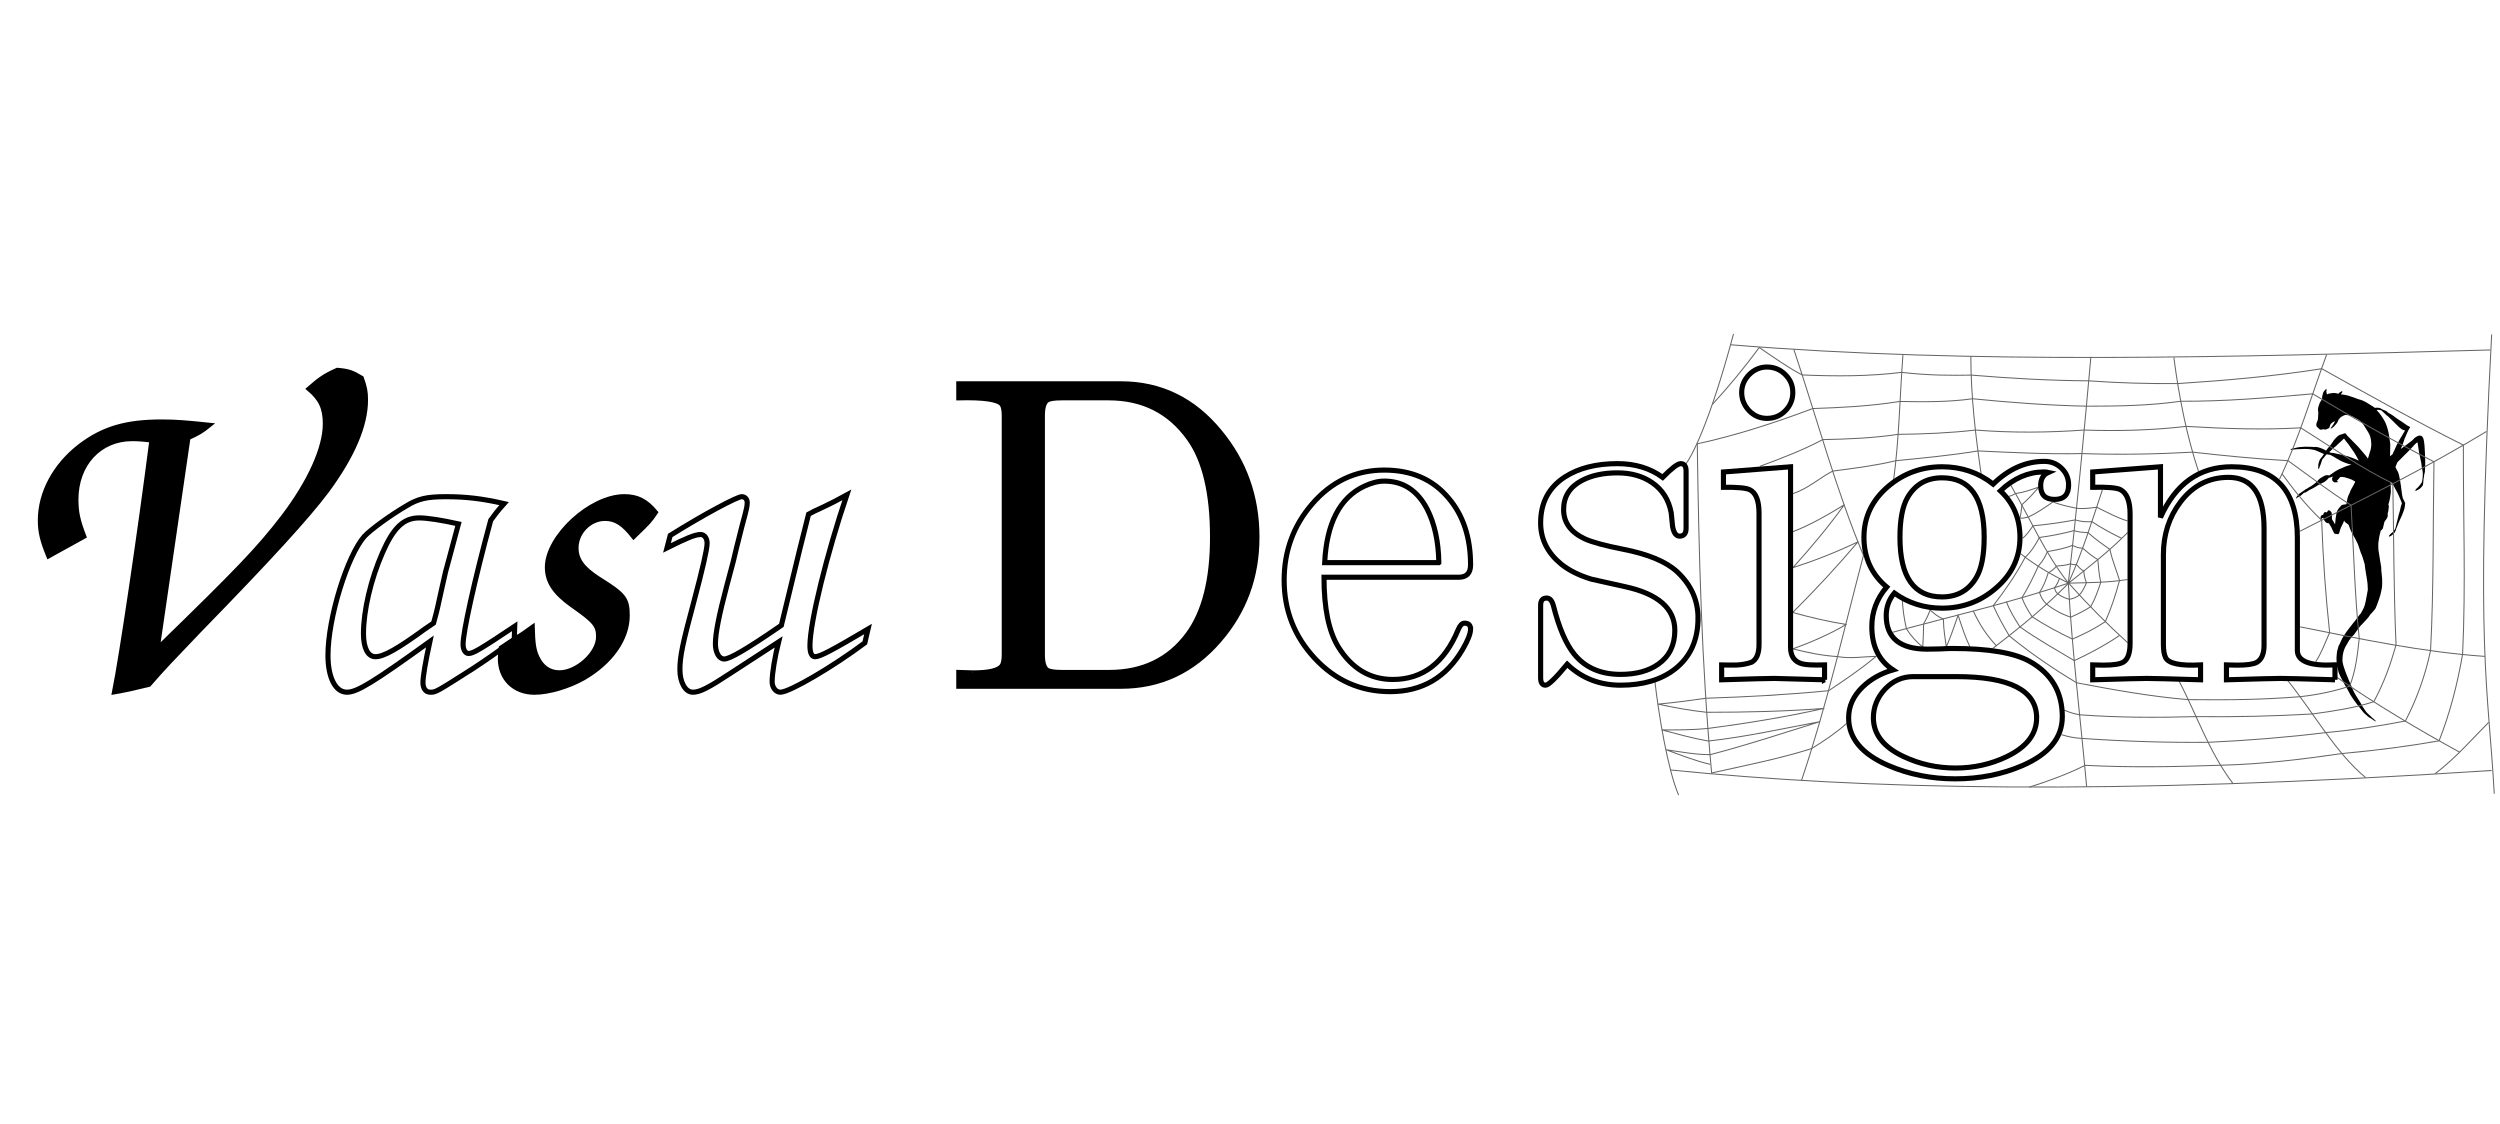
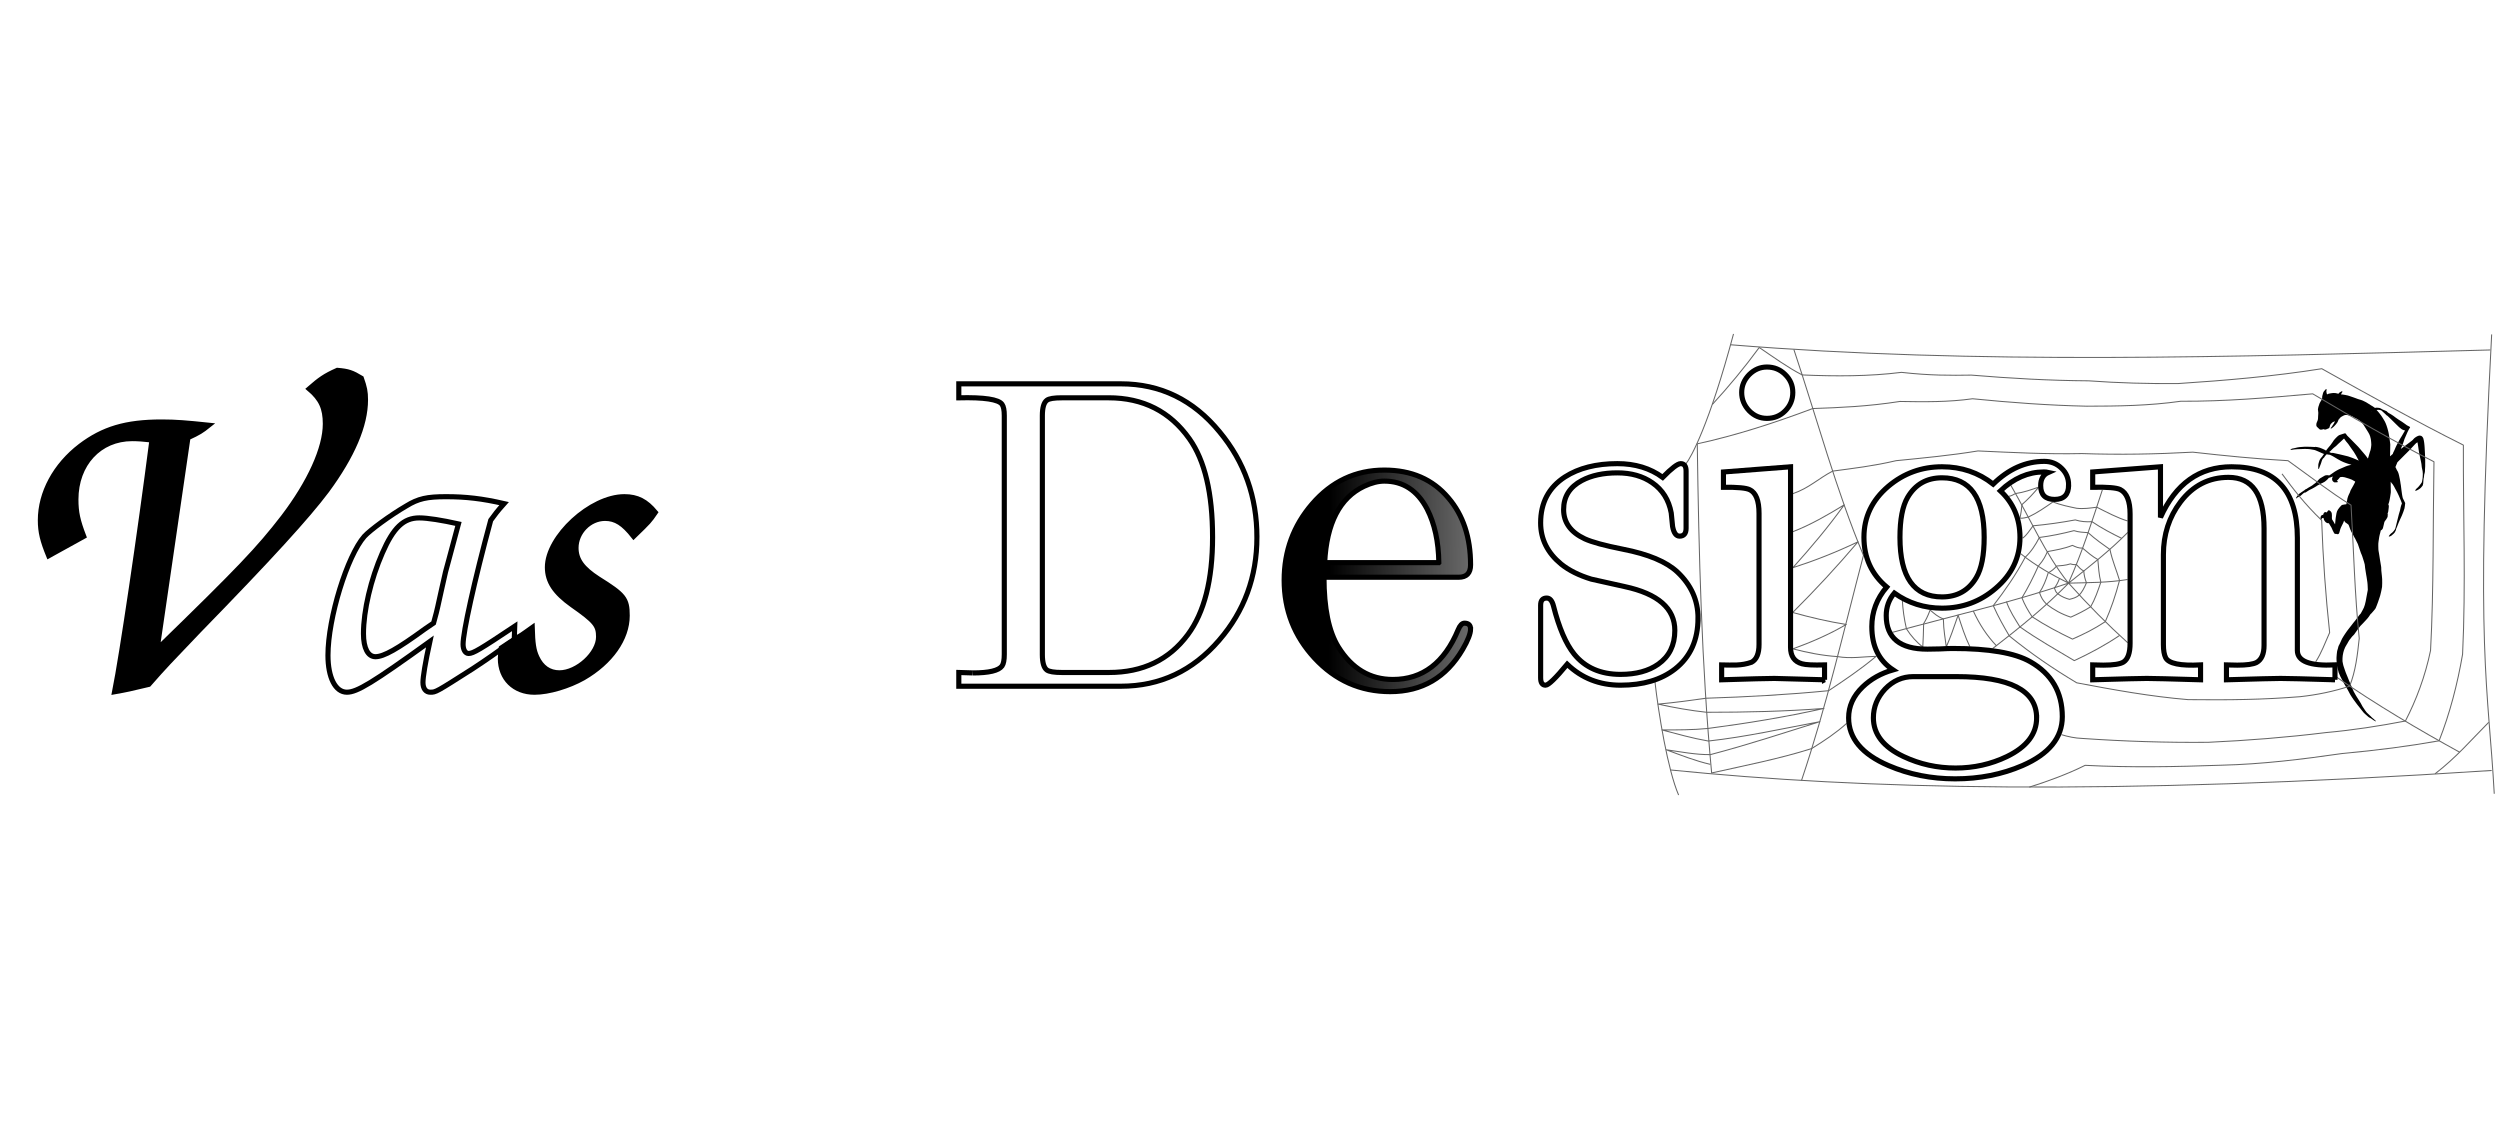
<svg xmlns="http://www.w3.org/2000/svg" xmlns:xlink="http://www.w3.org/1999/xlink" width="445" height="200" version="1.1" viewBox="0 0 445 200">
  <defs>
    <linearGradient id="linearGradient4240">
      <stop offset="0" />
      <stop stop-opacity="0" offset="1" />
    </linearGradient>
    <linearGradient id="linearGradient4246" x1="398.2" x2="452.36" y1="999.6" y2="999.6" gradientTransform="matrix(-.997 0 0 1 771.6 -.016)" gradientUnits="userSpaceOnUse" xlink:href="#linearGradient4240" />
    <linearGradient id="linearGradient4248" x1="397.59" x2="450" y1="932.15" y2="932.15" gradientTransform="matrix(-.997 0 0 1 771.46 -.012)" gradientUnits="userSpaceOnUse" xlink:href="#linearGradient4240" />
    <linearGradient id="linearGradient4250" x1="397.26" x2="453.96" y1="967.86" y2="967.86" gradientTransform="matrix(-.998 0 0 1 771.75 -1.636)" gradientUnits="userSpaceOnUse" xlink:href="#linearGradient4240" />
    <linearGradient id="linearGradient4252" x1="285.18" x2="351.68" y1="979.83" y2="980.33" gradientTransform="translate(-11.786,-858.43)" gradientUnits="userSpaceOnUse" xlink:href="#linearGradient4240" />
    <filter id="filter7640" x="-.058" y="-.111" width="1.083" height="1.243" color-interpolation-filters="sRGB">
      <feFlood flood-color="rgb(0,0,0)" flood-opacity=".498" result="flood" />
      <feComposite in="flood" in2="SourceGraphic" operator="in" result="composite1" />
      <feGaussianBlur in="composite1" result="blur" stdDeviation="2.7" />
      <feOffset dx="-9.1" dy="1.257" result="offset" />
      <feComposite in="SourceGraphic" in2="offset" result="composite2" />
    </filter>
  </defs>
  <g transform="matrix(.912 0 0 .912 -.17 14.363)">
    <g transform="translate(-4.693 -912.93)" display="none">
      <g transform="translate(-11.786,33.929)" fill="none">
-         <path d="m500.06 932.15-226.89-0.016" stroke="url(#linearGradient4248)" stroke-width=".981px" />
        <path d="m500.05 999.58-227.81 0.032" stroke="url(#linearGradient4246)" stroke-width=".95px" />
-         <path d="m500.09 966.23-160.01 1e-5h-67.435" stroke="url(#linearGradient4250)" stroke-dasharray="8.007, 8.007" stroke-width="1.001" />
      </g>
    </g>
    <g transform="translate(-4.693 49.427)">
      <path d="m468.41 75.539c-0.15-0.081-0.161-0.086-0.202-0.095-0.02-4e-3 -0.07-0.041-0.112-0.082-0.069-0.067-0.191-0.151-0.326-0.223-0.028-0.015-0.065-0.044-0.083-0.066s-0.043-0.039-0.055-0.039-0.032-8e-3 -0.044-0.018c-0.057-0.046-0.196-0.12-0.227-0.12-0.019 0-0.062-0.021-0.095-0.048-0.033-0.026-0.094-0.071-0.136-0.099-0.042-0.028-0.157-0.13-0.256-0.226-0.211-0.205-0.363-0.339-0.45-0.399-0.071-0.049-0.149-0.128-0.285-0.289-0.111-0.131-0.354-0.437-0.43-0.541-0.103-0.142-0.357-0.469-0.422-0.543-0.036-0.042-0.108-0.131-0.16-0.197-0.052-0.067-0.141-0.179-0.198-0.249-0.166-0.203-0.617-0.814-0.751-1.018-0.032-0.048-0.148-0.222-0.259-0.387-0.243-0.362-0.366-0.567-0.498-0.833-0.055-0.11-0.138-0.269-0.186-0.353-0.047-0.084-0.106-0.193-0.131-0.242-0.06-0.12-0.326-0.577-0.451-0.775-0.055-0.087-0.133-0.221-0.173-0.298-0.04-0.076-0.083-0.154-0.096-0.173-0.044-0.063-0.183-0.351-0.215-0.445-0.03-0.087-0.077-0.168-0.173-0.295-0.023-0.03-0.094-0.161-0.159-0.291-0.065-0.129-0.153-0.304-0.197-0.387-0.088-0.168-0.226-0.487-0.308-0.715-0.056-0.156-0.129-0.443-0.247-0.98-0.04-0.179-0.079-0.35-0.088-0.381-9e-3 -0.03-0.017-0.086-0.018-0.125-3e-3 -0.104-0.047-0.717-0.061-0.851-0.028-0.268-0.014-0.741 0.035-1.19 0.068-0.623 0.075-0.671 0.126-0.837 0.028-0.091 0.058-0.182 0.068-0.201 0.019-0.038 0.084-0.291 0.098-0.381 0.023-0.15 0.101-0.338 0.2-0.484 0.036-0.053 0.124-0.231 0.124-0.25 0-5e-3 0.043-0.097 0.095-0.205s0.121-0.261 0.152-0.341c0.088-0.226 0.251-0.531 0.42-0.789 0.043-0.065 0.125-0.195 0.184-0.291 0.059-0.095 0.146-0.226 0.194-0.291 0.089-0.12 0.246-0.348 0.334-0.484 0.027-0.042 0.107-0.148 0.177-0.235 0.07-0.087 0.142-0.181 0.16-0.208 0.018-0.027 0.08-0.108 0.138-0.18 0.058-0.072 0.123-0.156 0.145-0.187 0.022-0.03 0.07-0.09 0.105-0.131 0.035-0.042 0.107-0.132 0.159-0.201 0.052-0.069 0.135-0.177 0.185-0.242 0.049-0.065 0.118-0.155 0.152-0.201 0.034-0.046 0.119-0.148 0.188-0.228 0.158-0.182 0.326-0.393 0.415-0.519 0.037-0.053 0.168-0.23 0.29-0.393 0.122-0.163 0.254-0.344 0.293-0.403 0.044-0.066 0.099-0.127 0.143-0.159 0.102-0.075 0.16-0.16 0.327-0.486 0.081-0.159 0.178-0.336 0.214-0.394 0.072-0.115 0.114-0.199 0.22-0.443 0.128-0.296 0.246-0.711 0.353-1.241 0.126-0.626 0.158-0.801 0.208-1.137 0.062-0.414 0.088-0.555 0.121-0.65 0.014-0.042 0.036-0.148 0.047-0.235 0.011-0.087 0.026-0.182 0.032-0.209 0.011-0.048 7e-3 -0.153-0.026-0.628-8e-3 -0.122-0.018-0.31-0.021-0.418-3e-3 -0.108-0.022-0.301-0.041-0.429-0.036-0.238-0.117-0.776-0.154-1.019-0.011-0.075-0.045-0.265-0.075-0.422-0.104-0.55-0.137-0.757-0.146-0.915-0.01-0.166-0.05-0.437-0.075-0.503-8e-3 -0.021-0.015-0.105-0.015-0.186 0-0.233-0.067-0.558-0.194-0.943-0.044-0.134-0.103-0.317-0.13-0.409-0.156-0.519-0.246-0.78-0.347-1.01-0.043-0.099-0.095-0.217-0.115-0.263-0.082-0.193-0.337-0.938-0.404-1.183-0.045-0.163-0.14-0.438-0.206-0.595-0.087-0.207-0.343-0.721-0.405-0.812-0.021-0.032-0.039-0.063-0.039-0.07 0-0.007-9e-3 -0.044-0.021-0.082-0.014-0.048-0.031-0.074-0.053-0.084-0.023-0.01-0.05-0.055-0.091-0.148-0.061-0.14-0.117-0.243-0.252-0.467-0.045-0.074-0.081-0.139-0.081-0.144 0-0.005-0.037-0.069-0.081-0.142-0.184-0.301-0.358-0.651-0.446-0.897-0.032-0.09-0.086-0.238-0.12-0.329-0.034-0.091-0.095-0.259-0.136-0.374-0.082-0.229-0.086-0.234-0.268-0.36-0.05-0.034-0.129-0.092-0.176-0.128-0.047-0.036-0.118-0.084-0.158-0.107-0.101-0.058-0.185-0.137-0.219-0.205-0.016-0.032-0.044-0.086-0.062-0.121-0.018-0.035-0.043-0.071-0.056-0.082-0.029-0.024-0.042-0.007-0.062 0.085-0.026 0.121-0.126 0.364-0.222 0.538-0.052 0.095-0.139 0.266-0.192 0.381-0.053 0.114-0.119 0.251-0.146 0.305-0.088 0.177-0.175 0.434-0.251 0.75-0.079 0.327-0.11 0.402-0.205 0.504-0.029 0.031-0.07 0.057-0.103 0.066-0.069 0.019-0.194 0.006-0.286-0.029-0.106-0.04-0.216-0.048-0.26-0.019-0.078 0.051-0.154-0.018-0.31-0.281-0.066-0.111-0.163-0.302-0.215-0.424-0.053-0.122-0.124-0.287-0.158-0.367-0.093-0.216-0.131-0.286-0.224-0.41-0.046-0.062-0.125-0.192-0.175-0.291-0.05-0.098-0.115-0.209-0.144-0.246l-0.052-0.067-0.123-0.003c-0.106-0.003-0.141-0.011-0.245-0.053-0.114-0.047-0.239-0.133-0.286-0.197-0.011-0.015-0.059-0.069-0.106-0.12-0.14-0.152-0.223-0.343-0.248-0.566-0.011-0.096-0.041-0.117-0.14-0.095-0.119 0.027-0.193 0.075-0.239 0.157-0.024 0.041-0.043 0.09-0.043 0.108-3.1e-4 0.079-0.064 0.094-0.142 0.034-0.06-0.046-0.07-0.09-0.058-0.268 0.016-0.234 0.072-0.388 0.189-0.521 0.06-0.068 0.152-0.104 0.27-0.104h0.068l0.025-0.095c0.059-0.231 0.195-0.415 0.325-0.442 0.103-0.022 0.242-0.004 0.31 0.039l0.058 0.037 0.039-0.077c0.093-0.184 0.208-0.328 0.288-0.361 0.111-0.046 0.375 0.12 0.515 0.322 0.112 0.163 0.174 0.453 0.154 0.723-7e-3 0.092-0.011 0.28-0.01 0.418 2e-3 0.214 6e-3 0.258 0.028 0.298 0.024 0.044 0.078 0.129 0.282 0.445 0.123 0.191 0.171 0.276 0.241 0.433 0.067 0.148 0.072 0.147 0.084-0.023 4e-3 -0.056 0.01-0.121 0.013-0.144 5e-3 -0.039 0.031-0.311 0.063-0.678 8e-3 -0.091 0.027-0.247 0.042-0.346 0.028-0.19 0.032-0.213 0.089-0.54 0.02-0.114 0.046-0.264 0.057-0.332 0.046-0.27 0.131-0.479 0.307-0.754 0.075-0.117 0.098-0.146 0.262-0.34 0.048-0.056 0.087-0.107 0.087-0.113 9.2e-4 -0.021 0.09-0.111 0.153-0.155 0.035-0.024 0.073-0.065 0.085-0.09 0.043-0.09 0.195-0.188 0.292-0.188 0.026 0 0.071-0.009 0.101-0.019 0.064-0.023 0.313-0.066 0.372-0.064 0.056 0.002 0.155-0.008 0.217-0.02 0.036-0.007 0.052-0.019 0.058-0.04 0.052-0.224 0.072-0.331 0.106-0.561 0.067-0.453 0.122-0.69 0.213-0.914 0.02-0.049 0.036-0.095 0.036-0.101 0-0.028 0.077-0.204 0.138-0.315 0.036-0.065 0.085-0.164 0.11-0.221 0.025-0.057 0.07-0.156 0.099-0.219 0.035-0.076 0.054-0.135 0.054-0.174 0-0.042 0.013-0.081 0.05-0.141 0.027-0.045 0.078-0.138 0.112-0.207 0.035-0.069 0.083-0.156 0.108-0.194 0.025-0.038 0.084-0.144 0.132-0.235 0.048-0.091 0.143-0.259 0.211-0.374 0.148-0.249 0.223-0.393 0.305-0.592 0.042-0.1 0.056-0.149 0.044-0.149-0.01 0-0.061-0.029-0.113-0.064-0.169-0.114-0.383-0.236-0.524-0.299-0.249-0.112-0.84-0.314-1.162-0.398-0.091-0.024-0.225-0.062-0.298-0.084-0.226-0.07-0.596-0.085-0.785-0.032-0.059 0.017-0.085 0.035-0.141 0.1-0.038 0.044-0.087 0.105-0.108 0.137-0.07 0.104-0.278 0.328-0.399 0.428l-0.068 0.057 0.078 0.044c0.093 0.052 0.117 0.078 0.128 0.136 0.019 0.103-0.055 0.125-0.454 0.132-0.278 0.005-0.286 0.003-0.422-0.135-0.05-0.05-0.108-0.108-0.129-0.13-0.06-0.06-0.107-0.207-0.116-0.362-9e-3 -0.154 6e-3 -0.213 0.101-0.4 0.033-0.065 0.058-0.119 0.056-0.121-2e-3 -0.002-0.058 0.018-0.123 0.045s-0.13 0.048-0.141 0.048c-0.012 0-0.07 0.023-0.128 0.05-0.154 0.073-0.237 0.097-0.305 0.092-0.081-0.006-0.113 0.017-0.18 0.131-0.04 0.068-0.092 0.127-0.191 0.214-0.075 0.066-0.168 0.15-0.206 0.187-0.21 0.2-0.364 0.302-0.698 0.46-0.133 0.063-0.264 0.124-0.291 0.135-0.027 0.011-0.092 0.047-0.145 0.079s-0.128 0.072-0.166 0.089c-0.038 0.017-0.129 0.064-0.201 0.106-0.073 0.041-0.17 0.091-0.217 0.11-0.1 0.04-0.24 0.141-0.231 0.165 6e-3 0.015-0.084 0.063-0.197 0.105-0.024 0.009-0.057 0.031-0.074 0.049-0.017 0.018-0.065 0.046-0.107 0.064-0.079 0.032-0.408 0.215-0.481 0.267-0.023 0.016-0.076 0.041-0.118 0.055-0.131 0.044-0.349 0.154-0.441 0.222-0.048 0.036-0.114 0.078-0.145 0.094-0.032 0.016-0.107 0.065-0.168 0.108-0.061 0.043-0.137 0.092-0.168 0.108-0.032 0.016-0.086 0.054-0.122 0.085-0.075 0.065-0.118 0.079-0.17 0.057-0.033-0.014-0.052-0.009-0.153 0.041-0.125 0.062-0.244 0.147-0.324 0.234-0.028 0.031-0.069 0.067-0.09 0.08-0.074 0.047-0.184 0.146-0.213 0.194-0.02 0.032-0.057 0.061-0.111 0.087-0.045 0.022-0.101 0.056-0.125 0.076-0.053 0.045-0.156 0.098-0.214 0.11-0.024 0.005-0.058 0.025-0.076 0.044-0.056 0.06-0.184 0.13-0.237 0.13-0.045 0-0.051 0.005-0.085 0.076-0.032 0.067-0.041 0.076-0.077 0.076-0.07 0-0.089-0.068-0.044-0.153 0.087-0.162 0.119-0.21 0.152-0.227 0.022-0.011 0.061-0.063 0.098-0.128 0.034-0.06 0.084-0.131 0.111-0.158 0.027-0.027 0.08-0.085 0.116-0.128 0.037-0.044 0.096-0.095 0.131-0.114 0.035-0.019 0.124-0.081 0.196-0.138 0.072-0.057 0.136-0.103 0.142-0.103 0.021-3.06e-4 0.582-0.378 0.638-0.428 0.032-0.029 0.096-0.078 0.143-0.11 0.047-0.032 0.097-0.074 0.111-0.093 0.017-0.023 0.041-0.036 0.073-0.039 0.026-0.002 0.073-0.017 0.103-0.034 0.03-0.016 0.062-0.03 0.07-0.03 8e-3 0 0.04-0.025 0.069-0.056 0.03-0.031 0.096-0.077 0.147-0.103 0.051-0.026 0.166-0.093 0.256-0.149 0.09-0.056 0.21-0.124 0.267-0.151 0.091-0.043 0.164-0.087 0.291-0.174 0.019-0.013 0.08-0.063 0.135-0.11 0.055-0.047 0.133-0.107 0.173-0.133 0.04-0.026 0.081-0.057 0.092-0.07 0.01-0.013 0.028-0.023 0.039-0.023s0.069-0.043 0.129-0.096c0.06-0.053 0.134-0.112 0.163-0.13 0.055-0.035 0.227-0.215 0.377-0.396 0.144-0.173 0.335-0.365 0.422-0.425 0.045-0.031 0.142-0.086 0.214-0.123 0.072-0.037 0.183-0.105 0.245-0.151 0.1-0.074 0.326-0.203 0.499-0.285 0.165-0.079 0.604-0.096 0.767-0.031 0.05 0.02 0.054 0.019 0.132-0.022 0.044-0.024 0.153-0.097 0.243-0.164 0.257-0.191 0.285-0.211 0.325-0.226 0.021-0.008 0.065-0.037 0.099-0.065 0.302-0.253 1.214-0.766 1.519-0.853 0.045-0.013 0.194-0.079 0.331-0.146 0.271-0.133 0.318-0.153 0.658-0.283 0.327-0.125 0.556-0.195 0.787-0.242 0.111-0.023 0.23-0.049 0.264-0.06l0.062-0.019-0.048-0.011c-0.095-0.021-0.568-0.16-0.688-0.203-0.067-0.024-0.165-0.058-0.218-0.076-0.804-0.271-1.283-0.513-2.509-1.271-0.036-0.022-0.102-0.059-0.148-0.082-0.046-0.023-0.116-0.062-0.155-0.087-0.105-0.067-0.188-0.107-0.386-0.186-0.146-0.058-0.183-0.068-0.209-0.056-0.021 0.009-0.044 0.01-0.066 0.001-0.019-0.007-0.044-0.009-0.056-0.005s-0.06-0.002-0.107-0.013c-0.048-0.012-0.114-0.027-0.149-0.034-0.034-0.007-0.073-0.017-0.086-0.023-0.018-0.007-0.043 0.016-0.108 0.098-0.047 0.06-0.128 0.152-0.179 0.205s-0.099 0.112-0.104 0.13c-0.027 0.088-0.109 0.198-0.209 0.279-0.058 0.047-0.128 0.115-0.157 0.151-0.079 0.1-0.176 0.299-0.216 0.444-0.02 0.072-0.048 0.164-0.062 0.206-0.014 0.042-0.049 0.15-0.076 0.24s-0.062 0.183-0.076 0.208c-0.014 0.024-0.042 0.094-0.062 0.155-0.062 0.189-0.132 0.369-0.19 0.486-0.038 0.077-0.056 0.133-0.058 0.177-3e-3 0.092-0.044 0.113-0.126 0.065-0.041-0.024-0.042-0.027-0.04-0.127 9.2e-4 -0.056 2e-3 -0.233 3e-3 -0.392 2e-3 -0.336 0.025-0.487 0.114-0.728 0.029-0.08 0.07-0.208 0.09-0.284s0.056-0.173 0.08-0.214c0.114-0.202 0.229-0.361 0.351-0.484 0.124-0.125 0.291-0.356 0.319-0.44 7e-3 -0.02 0.03-0.046 0.053-0.058 0.05-0.027 0.127-0.167 0.1-0.181-0.01-0.005-0.067-0.026-0.128-0.047-0.061-0.021-0.201-0.08-0.311-0.131-0.438-0.205-0.538-0.25-0.657-0.296-0.255-0.098-0.445-0.177-0.535-0.224-0.101-0.052-0.329-0.103-0.703-0.158-0.11-0.016-0.211-0.032-0.223-0.036-0.013-0.004-0.041-0.009-0.062-0.012-0.022-0.003-0.104-0.016-0.183-0.028-0.361-0.058-1.532-0.051-2.417 0.014-0.152 0.011-0.373 0.028-0.491 0.036-0.118 0.009-0.26 0.027-0.316 0.042-0.056 0.014-0.143 0.03-0.194 0.035-0.051 0.005-0.105 0.018-0.12 0.028-0.032 0.022-0.101 0.024-0.152 0.005-0.025-0.009-0.035-0.024-0.035-0.047 0-0.041 0.024-0.062 0.084-0.073 0.084-0.015 0.123-0.038 0.123-0.071 0-0.062 0.04-0.074 0.457-0.142 0.095-0.016 0.238-0.047 0.318-0.069 0.49-0.138 0.949-0.197 1.817-0.232 0.34-0.014 1.886 0.033 1.949 0.059 0.013 0.005 0.032-1.93e-4 0.045-0.014 0.013-0.013 0.037-0.023 0.054-0.024 0.125-0.003 0.69 0.11 0.875 0.175 0.207 0.072 0.329 0.121 0.419 0.166 0.051 0.026 0.127 0.057 0.169 0.069 0.108 0.032 0.486 0.229 0.591 0.308l0.044 0.033 0.076-0.128c0.045-0.075 0.111-0.162 0.161-0.211 0.047-0.046 0.11-0.124 0.139-0.175 0.031-0.053 0.117-0.156 0.2-0.241 0.08-0.082 0.164-0.176 0.185-0.209 0.022-0.033 0.078-0.105 0.125-0.16 0.137-0.162 0.262-0.336 0.381-0.532 0.183-0.3 0.294-0.454 0.428-0.591 0.07-0.072 0.151-0.16 0.182-0.197 0.069-0.083 0.086-0.1 0.294-0.295 0.173-0.162 0.282-0.242 0.435-0.316 0.11-0.054 0.519-0.187 0.705-0.23 0.279-0.065 0.337-0.081 0.361-0.106 0.023-0.024 0.027-0.024 0.092 0.009 0.047 0.024 0.072 0.046 0.082 0.074 8e-3 0.022 0.047 0.074 0.088 0.115 0.041 0.041 0.086 0.096 0.101 0.122 0.015 0.026 0.04 0.068 0.055 0.095s0.09 0.104 0.166 0.172c0.076 0.068 0.21 0.199 0.298 0.291 0.087 0.092 0.277 0.286 0.422 0.432 0.145 0.145 0.453 0.46 0.685 0.698s0.503 0.516 0.603 0.615c0.169 0.169 0.24 0.251 0.417 0.477 0.039 0.05 0.102 0.127 0.138 0.17 0.252 0.297 0.35 0.41 0.47 0.546 0.075 0.085 0.188 0.219 0.251 0.298 0.063 0.079 0.159 0.196 0.213 0.261 0.054 0.065 0.121 0.152 0.148 0.194 0.056 0.085 0.194 0.28 0.234 0.33 0.03 0.039 0.019 0.06 0.108-0.199 0.073-0.213 0.153-0.485 0.213-0.733 0.024-0.099 0.066-0.239 0.092-0.311 0.027-0.073 0.06-0.173 0.074-0.222s0.036-0.11 0.048-0.135 0.037-0.14 0.055-0.255 0.042-0.254 0.053-0.307c0.057-0.278 0.071-0.704 0.03-0.919-0.012-0.064-0.022-0.172-0.022-0.241 0-0.122-5e-3 -0.168-0.05-0.439-0.038-0.233-0.063-0.335-0.137-0.561-0.085-0.26-0.207-0.517-0.373-0.781-0.064-0.103-0.161-0.258-0.214-0.346s-0.138-0.221-0.187-0.298c-0.05-0.076-0.124-0.194-0.165-0.263-0.18-0.3-0.239-0.394-0.311-0.498-0.042-0.061-0.113-0.164-0.158-0.228-0.044-0.065-0.166-0.207-0.269-0.315-0.175-0.184-0.255-0.252-0.418-0.356-0.036-0.023-0.103-0.07-0.15-0.104-0.046-0.034-0.115-0.08-0.152-0.101-0.037-0.021-0.114-0.068-0.171-0.104-0.057-0.036-0.194-0.101-0.304-0.145-0.185-0.073-0.242-0.104-0.431-0.241-0.033-0.024-0.117-0.065-0.185-0.092-0.068-0.027-0.202-0.081-0.297-0.12-0.153-0.064-0.189-0.073-0.311-0.083-0.078-0.006-0.178-0.024-0.228-0.042-0.051-0.018-0.159-0.037-0.251-0.045-0.138-0.013-0.179-0.011-0.284 0.009-0.067 0.013-0.147 0.035-0.178 0.049-0.03 0.014-0.102 0.046-0.159 0.07-0.244 0.105-0.506 0.27-0.655 0.413-0.077 0.074-0.175 0.214-0.175 0.25 0 0.035-0.035 0.06-0.074 0.053-0.03-0.006-0.036 0.003-0.076 0.119-0.126 0.369-0.227 0.553-0.422 0.764-0.048 0.052-0.122 0.142-0.164 0.199-0.097 0.131-0.262 0.308-0.323 0.346-0.026 0.016-0.069 0.049-0.095 0.073-0.026 0.024-0.07 0.065-0.097 0.089-0.027 0.025-0.054 0.045-0.06 0.046-6e-3 1.93e-4 -0.032 0.019-0.059 0.042-0.026 0.023-0.053 0.041-0.06 0.041-6e-3 0-0.032 0.019-0.056 0.042-0.039 0.037-0.053 0.041-0.113 0.038-0.066-0.004-0.069-0.005-0.073-0.047-3e-3 -0.036 6e-3 -0.052 0.057-0.097 0.051-0.045 0.117-0.132 0.183-0.239 8e-3 -0.013 0.026-0.041 0.042-0.064 0.015-0.023 0.039-0.063 0.052-0.09s0.049-0.08 0.079-0.118c0.03-0.038 0.077-0.109 0.105-0.159 0.028-0.049 0.077-0.13 0.11-0.18 0.06-0.09 0.175-0.311 0.193-0.37 0.011-0.038 4e-3 -0.038-0.106-0.009-0.103 0.027-0.264 0.097-0.331 0.144-0.103 0.072-0.291 0.25-0.349 0.329-0.105 0.143-0.175 0.289-0.175 0.368 0 0.051-8e-3 0.077-0.029 0.1-0.018 0.019-0.033 0.061-0.04 0.112-0.028 0.196-0.103 0.269-0.362 0.356-0.058 0.019-0.146 0.057-0.195 0.084-0.137 0.076-0.206 0.092-0.343 0.083-0.138-0.01-0.195-0.025-0.228-0.061-0.018-0.02-0.032-0.023-0.06-0.015-0.02 0.006-0.124 0.035-0.231 0.063-0.21 0.056-0.294 0.058-0.441 0.014-0.069-0.021-0.175-0.095-0.176-0.123-3.1e-4 -0.009-0.055-0.06-0.12-0.113-0.276-0.223-0.403-0.38-0.432-0.532-0.039-0.208-3e-3 -0.454 0.097-0.658 0.204-0.417 0.238-0.567 0.242-1.073 2e-3 -0.234 9e-3 -0.342 0.027-0.436 0.033-0.167 0.023-0.439-0.029-0.755-0.038-0.233-0.038-0.237-0.015-0.335 0.013-0.055 0.03-0.151 0.038-0.213 0.017-0.134 0.067-0.314 0.122-0.435 0.036-0.08 0.11-0.307 0.133-0.404 5e-3 -0.022 0.025-0.065 0.045-0.097 0.02-0.032 0.054-0.096 0.075-0.142 0.021-0.046 0.059-0.112 0.085-0.145 0.064-0.084 0.134-0.203 0.211-0.358 0.036-0.072 0.074-0.144 0.084-0.16 0.014-0.021 0.02-0.098 0.024-0.284 5e-3 -0.249 6e-3 -0.259 0.054-0.407 0.027-0.084 0.054-0.18 0.059-0.214 0.042-0.269 0.175-0.55 0.321-0.678 0.029-0.025 0.07-0.073 0.09-0.106s0.079-0.1 0.13-0.151c0.103-0.102 0.141-0.111 0.191-0.044 0.025 0.034 0.026 0.044 0.011 0.083-0.025 0.065-0.048 0.303-0.04 0.41 0.01 0.129 0.06 0.348 0.1 0.44l0.034 0.077 0.073-0.041c0.155-0.087 0.284-0.123 0.599-0.17 0.099-0.015 0.214-0.032 0.256-0.039 0.042-0.007 0.155-0.02 0.252-0.03 0.142-0.014 0.184-0.014 0.218 1.93e-4 0.025 0.01 0.066 0.014 0.101 0.009 0.033-0.004 0.096-0.002 0.141 0.005 0.168 0.026 0.293 0.052 0.319 0.066 0.045 0.024 0.079 0.035 0.17 0.051l0.088 0.016 0.058-0.075c0.085-0.111 0.171-0.197 0.194-0.197 0.012 0 0.045-0.016 0.074-0.036 0.029-0.02 0.087-0.053 0.129-0.075 0.042-0.021 0.098-0.055 0.124-0.075 0.057-0.043 0.085-0.045 0.118-9e-3 0.013 0.015 0.033 0.023 0.044 0.019 0.011-0.004 0.029 1.9e-4 0.04 0.009 0.022 0.019 0.028 0.078 8e-3 0.085-0.017 0.006-0.128 0.146-0.168 0.212-0.039 0.065-0.096 0.22-0.096 0.263 0 0.029 3e-3 0.029 0.093 0.017 0.06-8e-3 0.113-0.007 0.149 0.002 0.121 0.031 0.201 0.043 0.367 0.058 0.099 0.009 0.221 0.03 0.284 0.048 0.061 0.018 0.157 0.04 0.215 0.048 0.057 0.008 0.122 0.021 0.145 0.029 0.023 0.008 0.076 0.023 0.118 0.033 0.042 0.01 0.123 0.036 0.18 0.056 0.316 0.112 0.623 0.217 0.67 0.229 0.03 0.007 0.083 0.025 0.118 0.039 0.035 0.014 0.12 0.044 0.188 0.068 0.069 0.023 0.174 0.062 0.235 0.085 0.061 0.024 0.17 0.064 0.242 0.089 0.072 0.025 0.16 0.059 0.195 0.074 0.035 0.015 0.128 0.047 0.208 0.07 0.079 0.023 0.197 0.059 0.262 0.079 0.065 0.02 0.161 0.048 0.214 0.061 0.101 0.026 0.161 0.048 0.346 0.128 0.29 0.124 0.524 0.24 0.65 0.322 0.076 0.049 0.179 0.112 0.228 0.14 0.203 0.114 0.377 0.223 0.736 0.465 0.066 0.044 0.131 0.085 0.145 0.09 0.014 0.005 0.041 0.02 0.06 0.033 0.019 0.013 0.049 0.028 0.067 0.034 0.046 0.014 0.188 0.111 0.298 0.204 0.053 0.044 0.105 0.081 0.115 0.081 0.011 0 0.034 0.016 0.051 0.035l0.032 0.035 0.082-0.03c0.094-0.034 0.235-0.038 0.483-0.012 0.315 0.033 0.358 0.041 0.443 0.085 0.046 0.024 0.162 0.082 0.258 0.131 0.096 0.048 0.178 0.098 0.183 0.109 5e-3 0.012 0.025 0.021 0.045 0.021 0.04 0 0.36 0.132 0.457 0.188 0.032 0.018 0.067 0.034 0.078 0.034s0.036 0.013 0.055 0.028 0.063 0.033 0.097 0.039c0.069 0.013 0.162 0.076 0.163 0.111 9.2e-4 0.027 0.239 0.227 0.338 0.284 0.038 0.022 0.113 0.062 0.167 0.088 0.053 0.026 0.134 0.071 0.18 0.099 0.046 0.029 0.127 0.079 0.18 0.112 0.294 0.181 0.495 0.323 0.822 0.582 0.23 0.182 0.314 0.241 0.554 0.386 0.155 0.094 0.329 0.205 0.479 0.304 0.03 0.02 0.096 0.061 0.145 0.09 0.05 0.029 0.188 0.125 0.307 0.213s0.309 0.222 0.421 0.299 0.223 0.158 0.246 0.181 0.063 0.05 0.088 0.058c0.025 0.009 0.062 0.027 0.083 0.042 0.021 0.014 0.136 0.074 0.256 0.133 0.126 0.062 0.224 0.119 0.233 0.135 0.019 0.035 5e-3 0.109-0.028 0.152-0.014 0.018-0.036 0.054-0.05 0.081-0.014 0.027-0.043 0.069-0.064 0.094s-0.058 0.085-0.079 0.133c-0.022 0.048-0.094 0.189-0.161 0.314-0.067 0.125-0.136 0.268-0.153 0.317-0.055 0.155-0.136 0.343-0.275 0.637-0.22 0.466-0.361 0.829-0.415 1.07-0.013 0.06-0.057 0.191-0.098 0.292-0.04 0.101-0.083 0.22-0.095 0.265-0.012 0.045-0.05 0.147-0.086 0.227-0.036 0.08-0.101 0.233-0.144 0.339-0.044 0.107-0.089 0.212-0.1 0.235-0.011 0.023-0.025 0.059-0.03 0.081-9e-3 0.039-9e-3 0.039 0.085-0.027 0.052-0.036 0.119-0.089 0.149-0.117 0.03-0.028 0.089-0.069 0.131-0.091 0.041-0.022 0.104-0.068 0.14-0.102 0.061-0.059 0.242-0.193 0.314-0.233 0.076-0.042 0.465-0.328 0.545-0.401 0.115-0.104 0.403-0.325 0.772-0.591 0.116-0.084 0.208-0.175 0.321-0.318 0.097-0.124 0.217-0.228 0.411-0.359 0.336-0.227 0.667-0.351 0.832-0.313 0.034 0.008 0.091 0.015 0.127 0.015 0.106 6.14e-4 0.24 0.076 0.342 0.194 0.176 0.203 0.254 0.394 0.299 0.726 0.035 0.261 0.043 0.305 0.056 0.326 7e-3 0.011 0.017 0.08 0.022 0.152 5e-3 0.072 0.017 0.174 0.025 0.226 8e-3 0.052 0.021 0.176 0.028 0.277 7e-3 0.1 0.02 0.258 0.027 0.349 8e-3 0.092 0.023 0.372 0.035 0.623 0.012 0.251 0.027 0.543 0.035 0.65 0.036 0.484 0.063 2.121 0.041 2.443-9e-3 0.133-0.017 0.27-0.018 0.304-3e-3 0.227-0.027 0.713-0.038 0.782-0.03 0.185-0.06 0.319-0.076 0.339-9e-3 0.011-0.02 0.039-0.025 0.062-4e-3 0.023-0.021 0.101-0.037 0.173-0.016 0.072-0.032 0.206-0.036 0.298-7e-3 0.164-0.023 0.253-0.075 0.415-0.019 0.06-0.028 0.138-0.033 0.284-0.011 0.342-0.033 0.639-0.055 0.74-0.03 0.138-0.091 0.368-0.103 0.388-0.042 0.071-0.201 0.259-0.321 0.381-0.154 0.155-0.252 0.233-0.369 0.294-0.039 0.02-0.087 0.053-0.107 0.072-0.019 0.019-0.045 0.035-0.056 0.035s-0.021 0.005-0.021 0.011c0 0.011-0.016 0.02-0.131 0.072-0.03 0.014-0.086 0.041-0.125 0.06-0.118 0.06-0.263 0.099-0.304 0.084-0.029-0.011-0.026-0.082 4e-3 -0.105 0.039-0.029 0.072-0.09 0.072-0.134 0-0.031 0.014-0.052 0.059-0.089 0.032-0.027 0.13-0.119 0.218-0.204s0.175-0.165 0.196-0.178c0.037-0.023 0.067-0.057 0.206-0.238 0.042-0.054 0.095-0.122 0.119-0.149 0.071-0.083 0.179-0.229 0.373-0.507 0.05-0.072 0.122-0.392 0.145-0.65 7e-3 -0.076 0.022-0.165 0.034-0.198 0.016-0.045 0.023-0.144 0.027-0.401 3e-3 -0.188 0.011-0.401 0.016-0.474 0.018-0.237-0.064-0.756-0.188-1.197-0.016-0.058-0.028-0.141-0.028-0.208-6.2e-4 -0.112-0.027-0.359-0.055-0.512-8e-3 -0.046-0.04-0.22-0.071-0.387s-0.086-0.431-0.124-0.586c-0.038-0.155-0.1-0.438-0.139-0.63-0.039-0.191-0.086-0.423-0.104-0.514-0.019-0.091-0.052-0.294-0.075-0.45-0.065-0.45-0.084-0.582-0.096-0.671-0.032-0.236-0.047-0.332-0.098-0.643-0.03-0.186-0.058-0.341-0.06-0.344-5e-3 -0.005-0.166 0.089-0.258 0.152-0.063 0.043-0.296 0.279-0.351 0.356-0.022 0.032-0.055 0.067-0.072 0.078-0.017 0.011-0.057 0.053-0.088 0.093-0.109 0.139-0.348 0.398-0.368 0.398-0.021 0-0.066 0.049-0.134 0.144-0.022 0.031-0.225 0.241-0.45 0.466-0.226 0.225-0.442 0.443-0.481 0.484-0.039 0.041-0.15 0.149-0.245 0.239-0.096 0.09-0.304 0.301-0.462 0.47-0.379 0.404-0.547 0.572-0.81 0.811-0.12 0.109-0.218 0.208-0.218 0.221 0 0.013-0.021 0.073-0.047 0.134-0.026 0.061-0.076 0.182-0.112 0.269-0.036 0.088-0.077 0.184-0.091 0.214s-0.03 0.074-0.035 0.097c-5e-3 0.023-0.029 0.079-0.054 0.125l-0.045 0.084 0.033 0.041c0.018 0.022 0.033 0.045 0.033 0.051 0 0.005 0.047 0.106 0.104 0.223 0.057 0.117 0.104 0.22 0.104 0.229 0 0.008 0.041 0.078 0.09 0.154 0.05 0.076 0.111 0.181 0.137 0.232 0.066 0.132 0.18 0.493 0.215 0.681 0.029 0.155 0.095 0.466 0.161 0.761 0.056 0.25 0.073 0.348 0.089 0.519 9e-3 0.091 0.031 0.247 0.049 0.346s0.043 0.233 0.054 0.298c0.024 0.135 0.094 0.697 0.125 1.003 0.029 0.289 0.043 0.387 0.099 0.72 0.027 0.16 0.055 0.328 0.062 0.374 0.013 0.078 0.064 0.303 0.097 0.429 0.018 0.069 0.309 0.663 0.352 0.72 0.017 0.023 0.052 0.093 0.076 0.155l0.044 0.114-0.023 0.136c-0.013 0.075-0.032 0.248-0.043 0.385-0.033 0.393-0.06 0.499-0.307 1.183-0.181 0.5-0.322 0.829-0.66 1.53-0.081 0.168-0.184 0.401-0.228 0.519-0.045 0.117-0.141 0.361-0.213 0.541-0.073 0.18-0.155 0.387-0.182 0.46-0.027 0.073-0.072 0.174-0.099 0.224-0.044 0.081-0.047 0.096-0.033 0.13 0.013 0.032 0.012 0.047-8e-3 0.084-0.013 0.025-0.038 0.089-0.057 0.143-0.029 0.084-0.094 0.21-0.17 0.327-0.012 0.019-0.032 0.053-0.043 0.075-0.04 0.08-0.374 0.397-0.535 0.508-0.055 0.038-0.11 0.084-0.122 0.103-0.012 0.018-0.031 0.033-0.042 0.033s-0.052 0.019-0.091 0.042c-0.066 0.039-0.17 0.075-0.266 0.092-0.091 0.016-0.108-0.076-0.03-0.162 0.027-0.03 0.072-0.093 0.1-0.139 0.065-0.106 0.234-0.278 0.361-0.367 0.054-0.038 0.125-0.088 0.157-0.111 0.032-0.023 0.149-0.148 0.26-0.277 0.157-0.183 0.209-0.253 0.234-0.318 0.018-0.046 0.047-0.095 0.064-0.111 0.025-0.021 0.038-0.06 0.059-0.166 0.036-0.183 0.078-0.343 0.103-0.398 0.026-0.057 0.04-0.113 0.166-0.674 0.176-0.781 0.274-1.178 0.391-1.578 0.035-0.118 0.071-0.243 0.08-0.277 0.01-0.034 0.046-0.153 0.08-0.263 0.034-0.11 0.072-0.244 0.084-0.298 0.039-0.17 0.09-0.41 0.127-0.595 0.041-0.203 0.154-0.554 0.22-0.682 0.014-0.027 0.019-0.059 0.014-0.082-0.014-0.063-0.102-0.296-0.165-0.44-0.035-0.08-0.162-0.388-0.194-0.471-0.017-0.046-0.085-0.203-0.151-0.35-0.065-0.147-0.119-0.271-0.119-0.275s-0.062-0.134-0.138-0.288c-0.076-0.155-0.138-0.284-0.138-0.289s-0.048-0.094-0.106-0.199c-0.058-0.105-0.134-0.244-0.168-0.309-0.034-0.065-0.086-0.156-0.115-0.202-0.057-0.091-0.22-0.411-0.22-0.43 0-0.006-0.049-0.089-0.11-0.184-0.06-0.095-0.137-0.215-0.17-0.267-0.056-0.089-0.115-0.15-0.195-0.206-0.019-0.013-0.047-0.058-0.064-0.104-0.017-0.044-0.051-0.105-0.077-0.136l-0.046-0.055-0.011 0.124c-0.017 0.184-0.015 0.415 8e-3 0.941 0.011 0.259 0.02 0.604 0.02 0.768-3.1e-4 0.277-5e-3 0.334-0.049 0.567-0.025 0.131-0.07 0.429-0.088 0.581-0.011 0.088-0.057 0.343-0.102 0.567-0.079 0.388-0.096 0.45-0.225 0.804l-0.028 0.078 0.03 0.061c0.075 0.151 0.082 0.189 0.068 0.388-7e-3 0.102-0.015 0.197-0.02 0.213-4e-3 0.015-0.017 0.121-0.029 0.235-0.037 0.351-0.044 0.408-0.062 0.482-0.04 0.172-0.074 0.285-0.11 0.371-0.04 0.095-0.042 0.165-4e-3 0.165 0.025 0 0.115 0.087 0.115 0.111 0 0.011-0.018 6e-3 -0.049-0.012-0.027-0.016-0.052-0.029-0.057-0.029s-3e-3 0.061 2e-3 0.135c0.012 0.169-0.011 0.282-0.089 0.451-0.073 0.159-0.348 0.565-0.482 0.711-0.043 0.047-0.103 0.206-0.122 0.325-4e-3 0.025-0.039 0.18-0.078 0.343-0.163 0.691-0.174 0.731-0.227 0.817-0.079 0.127-0.172 0.216-0.276 0.263-0.054 0.024-0.088 0.047-0.082 0.056 0.011 0.018-0.025 0.176-0.077 0.332-0.021 0.065-0.052 0.183-0.069 0.263s-0.045 0.187-0.063 0.239c-0.031 0.086-0.041 0.134-0.075 0.343-7e-3 0.042-0.022 0.132-0.035 0.201-0.035 0.198-0.072 0.444-0.12 0.81-0.044 0.332-0.045 0.349-0.043 0.844 9.2e-4 0.278 9e-3 0.571 0.017 0.65 8e-3 0.08 0.021 0.207 0.029 0.282 0.014 0.148 0.059 0.396 0.082 0.457 0.016 0.041 0.076 0.422 0.099 0.624 8e-3 0.069 0.035 0.249 0.061 0.401 0.026 0.152 0.054 0.333 0.062 0.401 8e-3 0.069 0.042 0.262 0.075 0.429 0.092 0.472 0.106 0.556 0.119 0.727 7e-3 0.088 0.019 0.196 0.028 0.24 0.015 0.08 0.022 0.331 0.015 0.562-4e-3 0.127-2e-3 0.139 0.116 1.079 0.052 0.409 0.065 0.723 0.058 1.381-8e-3 0.722-0.018 0.824-0.141 1.355-0.02 0.085-0.051 0.234-0.07 0.332-0.061 0.322-0.093 0.452-0.162 0.676-0.038 0.122-0.084 0.274-0.103 0.339-0.107 0.364-0.232 0.736-0.345 1.024-0.108 0.277-0.124 0.32-0.265 0.707-0.068 0.187-0.149 0.382-0.178 0.433-0.03 0.051-0.072 0.125-0.095 0.164-0.022 0.039-0.07 0.1-0.105 0.134-0.059 0.057-0.179 0.201-0.281 0.337-0.022 0.029-0.078 0.092-0.125 0.141-0.047 0.048-0.135 0.148-0.196 0.222-0.111 0.134-0.147 0.165-0.177 0.155-0.017-6e-3 -0.032 0.016-0.128 0.184-0.102 0.177-0.382 0.564-0.493 0.681-0.033 0.035-0.117 0.128-0.186 0.207-0.348 0.396-0.535 0.599-0.668 0.723-0.424 0.396-0.73 0.749-0.994 1.143-0.1 0.15-0.249 0.358-0.421 0.591-0.074 0.1-0.155 0.216-0.18 0.256-0.099 0.163-0.21 0.3-0.324 0.399-0.066 0.057-0.149 0.138-0.184 0.18-0.035 0.042-0.101 0.12-0.147 0.173-0.143 0.166-0.243 0.296-0.257 0.337-8e-3 0.022-0.039 0.06-0.07 0.086-0.06 0.05-0.153 0.185-0.274 0.4-0.041 0.072-0.104 0.182-0.141 0.244-0.037 0.062-0.067 0.122-0.067 0.133 0 0.02-0.097 0.174-0.138 0.221-0.029 0.033-0.218 0.363-0.308 0.538-0.073 0.142-0.147 0.322-0.203 0.49-0.015 0.046-0.044 0.13-0.063 0.187-0.067 0.193-0.135 0.494-0.208 0.92-0.04 0.23-0.071 0.837-0.053 1.031 5e-3 0.057 8e-3 0.132 7e-3 0.166-2e-3 0.064 0.019 0.168 0.092 0.464 0.023 0.091 0.051 0.218 0.063 0.281 0.012 0.063 0.057 0.206 0.1 0.318 0.082 0.216 0.1 0.266 0.254 0.743 0.054 0.167 0.121 0.354 0.148 0.415 0.027 0.061 0.107 0.254 0.179 0.429 0.071 0.175 0.152 0.371 0.18 0.436 0.028 0.065 0.08 0.199 0.117 0.298 0.037 0.099 0.087 0.224 0.111 0.277 0.04 0.087 0.102 0.237 0.304 0.727 0.036 0.087 0.078 0.184 0.093 0.214 0.015 0.03 0.066 0.149 0.112 0.263 0.046 0.114 0.118 0.28 0.16 0.368 0.067 0.141 0.142 0.316 0.252 0.583 0.018 0.043 0.069 0.137 0.113 0.208 0.044 0.071 0.105 0.179 0.136 0.24 0.031 0.061 0.066 0.126 0.078 0.145 0.012 0.019 0.055 0.094 0.096 0.166 0.041 0.072 0.113 0.191 0.16 0.263 0.047 0.072 0.114 0.179 0.148 0.236 0.035 0.058 0.102 0.162 0.151 0.233 0.048 0.071 0.125 0.192 0.171 0.27 0.111 0.19 0.179 0.298 0.269 0.43 0.041 0.061 0.139 0.235 0.216 0.387 0.171 0.337 0.195 0.376 0.387 0.657 0.221 0.323 0.281 0.413 0.37 0.549 0.179 0.275 0.35 0.459 0.703 0.759 0.08 0.068 0.214 0.195 0.298 0.283 0.084 0.087 0.186 0.19 0.227 0.228 0.041 0.038 0.123 0.115 0.183 0.171 0.059 0.056 0.145 0.125 0.191 0.152 0.052 0.031 0.12 0.093 0.181 0.164 0.054 0.063 0.134 0.138 0.178 0.168 0.099 0.067 0.118 0.089 0.106 0.125-0.013 0.042-0.054 0.034-0.18-0.035zm-3.232-50.949c-0.079-0.144-0.384-0.709-0.449-0.832-0.064-0.121-0.325-0.555-0.428-0.71-0.119-0.179-0.409-0.592-0.442-0.627-0.014-0.015-0.07-0.093-0.125-0.173-0.549-0.804-0.633-0.919-0.794-1.083-0.068-0.069-0.147-0.161-0.175-0.204-0.028-0.043-0.057-0.081-0.065-0.086-7e-3 -0.004-0.035-0.046-0.062-0.091s-0.082-0.125-0.123-0.176c-0.041-0.051-0.085-0.113-0.097-0.138-0.013-0.025-0.029-0.045-0.036-0.045-0.032 0-0.121 0.079-0.346 0.306-0.133 0.134-0.261 0.255-0.284 0.27-0.09 0.056-0.273 0.221-0.477 0.429-0.446 0.454-0.477 0.481-0.859 0.763-0.053 0.04-0.119 0.098-0.146 0.13-0.061 0.073-0.297 0.303-0.311 0.303-6e-3 0-0.05 0.047-0.098 0.105-0.054 0.065-0.124 0.129-0.185 0.168-0.053 0.035-0.114 0.079-0.135 0.099l-0.038 0.035 0.052 0.045c0.029 0.025 0.059 0.046 0.067 0.046 8e-3 1.93e-4 0.045 0.015 0.083 0.034 0.038 0.018 0.111 0.044 0.163 0.057 0.08 0.02 0.108 0.021 0.183 0.007 0.089-0.017 0.201-0.01 0.27 0.017 0.019 0.007 0.159 0.037 0.311 0.067 0.383 0.074 0.618 0.125 0.837 0.183 0.294 0.077 0.647 0.161 0.768 0.183 0.247 0.045 0.691 0.154 0.927 0.228 0.046 0.014 0.226 0.077 0.401 0.139 0.175 0.062 0.371 0.132 0.435 0.154 0.064 0.022 0.14 0.053 0.169 0.067 0.029 0.015 0.125 0.055 0.215 0.089 0.09 0.035 0.195 0.078 0.233 0.096 0.11 0.052 0.186 0.086 0.298 0.132 0.057 0.024 0.154 0.067 0.214 0.096 0.061 0.029 0.113 0.052 0.115 0.05 2e-3 -0.002-0.028-0.061-0.067-0.133zm6.441-0.93c0.044-0.039 0.104-0.094 0.131-0.122 0.028-0.028 0.077-0.064 0.109-0.082 0.057-0.031 0.058-0.033 0.051-0.088-7e-3 -0.05 2e-3 -0.076 0.079-0.223 0.121-0.231 0.18-0.353 0.24-0.498 0.029-0.069 0.088-0.209 0.132-0.311 0.044-0.103 0.099-0.234 0.123-0.291s0.071-0.154 0.105-0.214c0.034-0.061 0.156-0.298 0.271-0.526 0.115-0.228 0.28-0.533 0.366-0.678 0.086-0.145 0.182-0.307 0.213-0.36 0.032-0.053 0.076-0.125 0.1-0.159s0.099-0.159 0.168-0.277c0.279-0.477 0.314-0.537 0.378-0.65 0.037-0.065 0.083-0.143 0.103-0.173 0.045-0.069 0.09-0.171 0.08-0.181-4e-3 -0.004-0.05-0.014-0.102-0.021-0.052-0.007-0.117-0.02-0.143-0.028-0.075-0.023-0.278-0.109-0.332-0.141-0.095-0.056-0.284-0.198-0.407-0.307-0.069-0.061-0.157-0.136-0.195-0.166-0.106-0.084-0.368-0.34-0.562-0.547-0.235-0.252-0.746-0.756-0.857-0.846-0.168-0.137-0.343-0.307-0.709-0.687-0.093-0.096-0.145-0.14-0.166-0.14-0.062-1.93e-4 -0.137-0.064-0.356-0.302-0.065-0.07-0.136-0.136-0.159-0.146-0.023-0.01-0.163-0.138-0.311-0.285-0.284-0.28-0.326-0.311-0.462-0.332-0.039-0.006-0.121-0.024-0.182-0.04-0.081-0.021-0.153-0.029-0.269-0.029-0.132-1.93e-4 -0.333 0.02-0.333 0.034 0 0.002 0.054 0.056 0.119 0.12 0.066 0.064 0.194 0.212 0.286 0.33 0.092 0.118 0.199 0.252 0.238 0.298 0.167 0.197 0.403 0.534 0.571 0.817 0.072 0.122 0.152 0.253 0.177 0.291 0.296 0.456 0.493 0.913 0.728 1.695 0.045 0.148 0.104 0.366 0.131 0.484 0.027 0.118 0.059 0.246 0.07 0.284s0.035 0.156 0.053 0.263 0.065 0.368 0.103 0.581c0.064 0.356 0.11 0.687 0.161 1.169 0.011 0.103 0.023 0.202 0.027 0.221 4e-3 0.019 0.014 0.114 0.022 0.212 0.013 0.155 0.013 0.181-7e-3 0.21-0.018 0.028-0.019 0.044-6e-3 0.103 0.013 0.054 0.012 0.123-2e-3 0.302-0.011 0.14-0.019 0.51-0.02 0.931-1e-3 0.384-8e-3 0.711-0.015 0.727-7e-3 0.015 0.03-0.012 0.083-0.06 0.053-0.048 0.132-0.12 0.177-0.159zm-3.852-8.485c0-0.01 0.014-0.035 0.031-0.057 0.018-0.023 0.021-0.032 8e-3 -0.022-0.035 0.028-0.083 0.113-0.058 0.104 0.011-0.004 0.02-0.015 0.02-0.025z" />
      <g fill="none" stroke="#646464" stroke-width=".2">
        <path transform="translate(0,-70)" d="m339.1 83.75c3.264-3.572 6.178-7.068 9.138-11.103 2.798 1.89 5.595 3.936 8.393 5.357 6.523 0.282 13.074 0.285 19.366-0.504 5.578 0.63 9.627 0.599 13.647 0.536 7.607 0.635 15.234 1.069 22.9 1.116 5.835 0.429 11.634 0.578 17.41 0.536 9.361-0.613 18.722-1.411 28.084-2.901 9.23 5.166 18.459 10.32 27.631 14.91-0.052 13.608 0.497 27.349-0.155 40.823-0.996 5.809-2.497 11.598-4.587 16.892-6.131 1.084-11.831 1.823-18.936 2.484-7.782 1.122-15.602 2.09-23.617 2.279-8.816 0.307-17.601 0.481-26.528 0.022-3.344 1.674-7.262 3.111-10.898 4.26m89.663-12.656c-3.368 3.389-6.353 6.893-10.482 10.054" stroke-linejoin="round" />
        <path transform="translate(0,-70)" d="m354.81 101.17c3.174-1.085 4.955-2.945 7.762-4.397 4.003-0.54 7.924-0.989 12.378-2.036 5.345-0.529 10.694-1.032 15.983-1.903 6.68 0.304 13.325 0.665 20.288 0.515 7.245 0.251 14.456 0.122 21.643-0.275 6.219 0.704 12.423 1.312 18.584 1.664 4.104 2.939 8.244 6.157 12.295 8.675 0.515 8.679 0.719 17.535 1.601 26.005-0.357 3.312-0.702 6.388-1.878 9.334-3.057 1.002-6.27 1.683-9.701 2.052-7.209 0.572-13.599 0.665-21.822 0.571-7.359-0.608-14.555-1.924-21.74-3.283-4.656-2.776-8.953-5.734-13.154-9.142-1.071-1.838-2.142-3.677-3.132-5.922 2.231-2.887 4.377-5.942 6.237-9.45 1.161-1.075 1.978-2.349 2.762-3.854 2.273-0.285 4.52-0.754 6.751-1.33 0.922 0.304 1.843 0.333 2.765 0.397 1.446 1.323 2.845 2.272 4.251 3.277 0.505 2.339 1.274 3.992 1.872 6.035-0.743 2.846-1.657 5.541-2.775 8.054-2.289 1.498-4.014 2.345-6.405 3.404-2.66-1.274-5.296-2.668-7.874-4.357-0.814-1.215-1.508-2.445-1.989-3.702 1.172-1.947 2.223-4.015 3.186-6.17 1.158-1.333 1.393-2.035 1.798-2.853 1.612-0.304 3.217-0.549 4.869-1.212 0.631 0.296 1.253 0.579 1.976 0.533 0.967 0.823 1.933 1.653 2.981 2.233 0.134 1.494 0.216 3.005 0.588 4.419-0.565 1.668-1.134 3.332-1.984 4.796-1.249 0.792-2.555 1.442-3.887 2.027-1.821-0.6-3.264-1.41-4.72-2.525-0.755-0.781-0.994-1.192-1.385-2.277 0.732-1.079 1.308-2.51 1.71-3.861 0.622-0.3 1.163-0.747 1.638-1.312 0.871-0.088 1.628-0.088 2.703-0.423 0.39 0.142 0.781 0.175 1.171 0.141 0.442 0.489 0.876 0.997 1.418 1.246 0.075 0.858 0.234 1.558 0.529 2.302-0.424 1.038-0.87 1.829-1.422 2.416-0.597 0.502-1.224 0.644-1.89 0.821-0.733-0.201-1.528-0.498-2.261-1.073-0.468-0.35-0.522-0.751-0.677-1.14 0.407-0.571 0.686-1.031 0.992-1.89" stroke-linejoin="round" />
        <path d="m333.93 25.357c0.982-1.23 4.57-7.673 9.286-25.357" />
        <g stroke-linejoin="round">
          <path d="m327.86 67.679c0.724 6.423 2.519 17.398 4.643 22.321" />
          <path d="m491.19 0.096c-3.273 61.835-0.633 68.773 0.505 89.651" />
          <path d="m342.69 2.117c47.643 3.877 97.974 2.379 148.24 1.01" />
          <path d="m330.93 85.104c37.623 3.779 85.11 5.031 160.26 0.098" />
-           <path transform="translate(0,-70)" d="m374.45 98.57c1.077-7.755 1.224-16.286 1.831-24.433m13.258 0.189c-5e-3 7.803 0.925 15.545 2.02 23.107m37.606-22.826c0.965 7.489 2.476 15.205 4.819 22.255m25.003-22.852c-3.016 8.152-5.462 16.588-9.218 24.37m40.406-9.344c-11.871 7.207-24.225 13.253-36.492 19.509m36.186 24.392c-12.235-0.846-24.227-3.392-36.059-5.767m12.762 29.402c-5.812-4.786-10.15-12.656-15.224-18.985m-10.67 20.14c-4.724-6.259-7.076-13.467-10.607-20.203m-17.104-63.061c-1.348 14.948-2.681 29.52-4.404 44.123 0.735 13.354 2.385 26.6 3.579 39.805" />
          <path transform="translate(0,-70)" d="m356.49 157.15c4.899-14.535 8.25-29.321 12.093-43.932-5.232-12.407-9.092-26.736-13.585-40.179" />
          <path transform="translate(0,-70)" d="m354.82 108.59c3.404-1.31 6.708-3.216 9.995-5.224-3.065 4.288-6.473 8.317-10.007 12.253 4.284-1.368 8.49-3.035 12.715-5.051-4.115 4.855-8.237 9.293-12.756 13.801 3.483 0.958 6.966 1.786 10.449 2.333-3.256 1.927-6.988 3.54-10.42 4.76 2.808 0.732 5.683 1.312 8.725 1.515 2.567 0.443 5.028 0.012 7.538-0.057-2.982 2.497-6.125 4.62-9.281 6.711-7.929 0.781-15.883 1.214-23.912 1.471-2.978 0.433-6.043 0.837-9.372 1.152 3.16 0.69 6.32 1.254 9.48 1.591 7.656 1e-3 15.295-0.166 22.893-0.751-7.557 1.694-15.114 2.922-22.672 3.911-2.937 0.291-5.933 0.282-8.927 0.287 2.958 0.776 5.857 1.612 9.038 2.166 7.345-0.813 14.529-2.426 21.766-3.779-7.099 2.216-14.159 4.545-21.368 6.43-2.873 0.032-5.745-0.544-8.618-0.95 2.857 1.057 5.704 2.187 8.618 2.85" />
          <path transform="translate(0,-70)" d="m407.21 148.21c1.324 0.399 2.666 0.69 4.048 0.736 8.177 0.572 16.382 0.835 24.617 0.758 7.657-0.352 15.313-0.957 22.969-1.898 5.217-0.468 10.412-1.275 15.51-2.257 2.092-4.042 3.873-8.736 4.908-13.77 0.643-12.014 0.454-24.548 0.668-36.83-7.851-3.984-15.754-8.577-23.663-13.258-8.564 0.756-17.128 1.498-25.75 1.447-6.125 0.873-12.251 0.962-18.376 0.965-7.39-0.16-14.819-0.704-22.268-1.452-4.683 0.665-9.445 0.614-14.183 0.528-6.343 0.987-11.706 1.198-17.007 1.383-7.481 2.804-14.949 5.241-22.538 6.885 0.302 21.281 0.835 43.227 2.803 64.238 6.535-1.461 13.126-2.736 19.496-4.748 2.455-1.502 4.817-3.083 6.863-4.936" />
          <path transform="translate(0,-70)" d="m460.89 136.96c7.771 5.404 16.043 10.273 24.062 14.683" />
          <path transform="translate(0,-70)" d="m393.79 131.41c5.068-3.918 10.097-7.944 14.836-12.767 3.804 4.25 7.65 8.132 11.537 11.633m-0.031-12.352c-3.775 0.638-7.58 0.602-11.518 0.715 4.014-3.206 8.033-6.302 11.559-9.907m-4.955-8.326c-2.019 6.149-3.968 12.325-6.63 18.233-4.638-5.849-7.518-12.725-11.249-19.103m1.92 13.348c3.016 2.417 6.167 4.159 9.348 5.751-11.258 3.798-22.888 6.479-34.37 9.606" />
          <path transform="translate(0,-70)" d="m376.16 121.87c0.109 1.936 0.358 3.74 0.808 5.676 0.934 1.482 2.019 2.621 3.188 3.573 0.099-1.401 0.128-3.009 0.17-4.577 0.379-0.63 0.768-1.326 1.263-2.652 0.863 0.726 1.503 1.327 2.585 1.727 0.048 2.392 0.366 3.708 0.571 5.471 0.857-2.005 1.347-3.392 2.311-6.197 0.679 2.099 1.323 4.159 2.289 6.143m5.212-0.148c-1.938-2.042-3.306-4.167-4.546-6.819" />
-           <path transform="translate(0,-70)" d="m348.36 95.845c4.188-1.565 8.372-3.138 12.272-5.221 4.812-0.085 9.948-0.301 14.702-1.025 5.039-0.06 10.077-0.256 15.116-0.843 7.02 0.567 14.125 0.509 21.182 0.002 6.617 0.226 13.256 0.06 19.932-0.714 7.452 0.437 14.904 0.718 22.357 0.28 5.965 3.722 11.803 7.891 17.98 10.869 0.201 10.512 0.163 21.071 0.628 31.53-1.126 3.869-2.245 7.144-4.337 11.057-3.864 1.251-7.896 1.832-11.933 2.391-7.575 0.429-15.151 0.618-22.726 0.517-7.586 0.218-15.172 0.206-22.758-0.355-1.01-0.194-1.756-0.37-3.032-0.915" />
          <path transform="translate(0,-70)" d="m396.93 101.69c0.441-0.039 0.883-0.296 1.324-0.536 1.627-0.225 3.08-0.755 4.546-1.263-1.02 1.228-2.093 2.388-3.279 3.408-0.094 0.891-0.179 1.754-0.415 2.653 0.558 0.077 1.115-0.102 1.673-0.221 1.697-0.795 3.243-1.856 4.776-2.938 1.543 0.603 3.086 0.913 4.629 1.233 1.343 0.156 2.642-0.04 3.944-0.206 1.978 0.993 3.943 2.051 6.001 2.685m-1.121 3.405c-1.992-0.973-3.958-2.005-5.825-3.267-1.103 0.07-2.176-7e-3 -3.264-0.344-2.725 0.508-5.471 0.893-8.238 1.151-0.644 0.835-1.167 1.771-2.038 2.416" />
          <path transform="translate(0,-70)" d="m418.58 128.84c-2.788 1.895-5.77 3.485-8.849 4.923-3.542-2.128-7.084-4.086-10.626-6.598-0.951-1.572-1.982-3.075-2.618-4.923" />
          <path transform="translate(0,-70)" d="m450.27 97.304c2.248 3.048 4.469 5.937 7.743 9.079 0.254 7.434 0.785 14.792 1.556 21.905-0.879 1.945-1.635 4.075-2.727 5.701" />
        </g>
      </g>
    </g>
    <g transform="translate(-4.693 -20.573)" fill="url(#linearGradient4252)" stroke="#000" stroke-width="1px">
      <path d="m460.61 137.5q-8.789-0.264-10.635-0.264-1.494 0-10.547 0.264v-2.9q1.274 0.044 2.109 0.044 2.769 0 3.779-0.527 1.45-0.835 1.45-3.34v-22.808q0-9.976-6.943-9.976-5.713 0-9.36 4.79-3.34 4.394-3.34 10.283v17.578q0 1.67 0.439 2.549 0.879 1.714 6.811 1.406v2.9q-8.745-0.264-10.503-0.264-1.494 0-10.547 0.264v-2.9q1.274 0.044 2.065 0.044 2.988 0 3.955-0.615 1.274-0.835 1.274-3.647v-25.225q0-3.823-1.934-4.79-1.099-0.527-5.361-0.439v-2.988l13.228-1.011v9.888q4.439-9.888 13.887-9.888 12.832 0 12.832 13.887v21.973q0 3.164 7.339 2.812v2.9z" />
      <path d="m408.62 99.487q0 2.812-2.725 2.812t-2.725-2.681q0-1.934 1.494-2.593-0.396-0.088-0.879-0.088-4.57 0-8.481 3.691 3.823 3.56 3.823 9.097 0 5.889-4.746 9.932-4.482 3.867-10.459 3.867-5.186 0-9.316-2.944-1.582 1.89-1.582 4.394 0 6.548 8.042 6.548 0.835 0 2.461-0.044 1.626-0.088 2.461-0.088 10.635 0 15.161 2.593 6.24 3.56 6.24 10.723 0 6.152-7.778 9.536-5.977 2.593-13.14 2.593-6.987 0-13.008-2.593-7.778-3.34-7.778-9.316 0-3.384 2.725-6.021 2.417-2.329 5.933-3.34-4.131-2.725-4.131-8.438 0-4.307 2.9-7.734-4.439-3.735-4.439-9.712 0-5.889 4.746-9.932 4.526-3.823 10.503-3.823 5.669 0 9.976 3.384 4.526-4.439 9.976-4.439 1.978 0 3.34 1.318 1.406 1.318 1.406 3.296zm-16.48 10.195q0-11.602-8.218-11.602-4.482 0-6.724 3.823-1.494 2.549-1.494 7.822 0 11.602 8.218 11.602 4.439 0 6.68-3.779 1.538-2.593 1.538-7.866zm10.239 35.244q0-8.042-15.688-8.042h-8.394q-3.164 0-5.493 2.417-2.285 2.461-2.285 5.625 0 4.79 5.889 7.559 4.746 2.241 10.151 2.241 5.361 0 10.02-2.241 5.801-2.812 5.801-7.559z" />
      <path d="m354.79 81.426c0 1.406-0.498 2.607-1.494 3.603-0.967 0.967-2.153 1.45-3.56 1.45-1.348 0-2.505-0.498-3.472-1.494-0.967-1.025-1.45-2.212-1.45-3.56 0-1.318 0.483-2.476 1.45-3.472 0.996-0.996 2.153-1.494 3.472-1.494 1.406 0 2.593 0.483 3.56 1.45 0.996 0.967 1.494 2.139 1.494 3.516zm6.196 56.074c-5.918-0.176-9.185-0.264-9.8-0.264-1.201 0-4.629 0.088-10.283 0.264v-2.9c2.092 0.026 3.829 0.193 5.845-0.527 0.967-0.527 1.45-1.685 1.45-3.472v-25.576c0-2.49-0.601-4.028-1.802-4.614-0.674-0.352-2.388-0.513-5.142-0.483v-2.988l13.096-1.011v35.244c0 1.728 0.747 2.798 2.241 3.208 0.703 0.205 2.168 0.278 4.394 0.22v2.9z" />
      <path d="m336.29 125.46q0 6.416-4.482 9.932-4.043 3.164-10.635 3.164-6.152 0-10.415-4.087-3.384 4.087-4.219 4.087-0.967 0-0.967-1.45v-14.15q0-1.406 1.187-1.406 0.923 0 1.318 1.538 1.626 6.416 4.043 9.404 3.208 3.955 9.053 3.955 4.526 0 7.339-1.978 3.252-2.285 3.252-6.592 0-6.46-9.8-8.569-5.625-1.23-6.504-1.45-3.603-1.099-5.889-2.944-3.999-3.296-3.999-8.042 0-5.889 4.746-8.965 4.043-2.593 10.239-2.593 5.186 0 8.833 2.681 2.637-2.681 3.516-2.681 1.055 0 1.055 1.45v11.162q0 1.538-1.274 1.538-1.011 0-1.362-1.89-0.132-1.318-0.264-2.637-0.703-3.823-3.691-5.889-2.769-1.934-6.811-1.934-4.131 0-6.943 1.494-3.56 1.89-3.56 5.669 0 3.779 4.131 5.713 2.109 0.967 7.427 2.022 7.471 1.45 10.679 4.482 3.999 3.779 3.999 8.965z" />
      <g filter="url(#filter7640)">
        <path d="m50.66 88.99c2.16-0.99 2.7-1.35 4.05-2.43-4.32-0.45-6.39-0.63-9.18-0.63-7.02 0-11.43 1.35-15.84 4.68-4.95 3.78-7.83 9.18-7.83 14.49 0 2.34 0.45 4.05 1.62 6.93l6.84-3.78c-1.17-3.06-1.53-4.68-1.53-7.2 0-6.93 4.59-11.88 10.98-11.88 1.08 0 2.34 0.09 3.87 0.27-2.34 18.18-5.85 41.94-7.29 49.14 2.52-0.45 2.88-0.54 6.66-1.44 3.24-3.69 3.87-4.32 9.72-10.44 14.04-14.4 21.24-22.32 25.02-27.36 5.04-6.84 7.56-12.78 7.56-17.73 0-1.62-0.18-2.43-0.81-4.23-1.8-1.08-2.52-1.35-4.68-1.53-2.43 1.08-3.42 1.8-5.49 3.6 2.34 1.98 3.15 3.78 3.15 6.84 0 4.77-3.06 11.43-8.19 18.18-4.86 6.3-8.46 10.08-24.66 25.83z" />
        <path d="m114.44 125.8c-6.75 4.5-8.1 5.31-9 5.31-0.63 0-1.08-0.72-1.08-1.8 0-2.34 2.16-12.24 5.4-24.21 0.99-1.35 1.17-1.62 2.61-3.24-4.32-0.99-7.47-1.35-11.34-1.35-3.69 0-5.4 0.36-7.74 1.8-3.24 1.89-7.02 4.68-8.19 5.94-3.33 3.78-7.11 15.93-7.11 23.22 0 4.32 1.44 7.2 3.69 7.2 1.98 0 4.95-1.8 16.2-9.9-0.9 4.14-1.35 6.93-1.35 8.01 0 1.17 0.54 1.89 1.44 1.89 1.08 0 1.08 0 8.28-4.59 2.61-1.71 4.68-3.15 8.1-5.67zm-17.55 0.54c-5.31 3.87-8.01 5.4-9.63 5.4-1.44 0-2.34-1.62-2.34-4.5 0-4.5 1.44-10.62 3.69-15.75 2.16-4.95 4.14-6.84 7.2-6.84 1.62 0 4.41 0.45 7.65 1.17-1.8 6.84-2.43 8.91-2.52 9.36-0.54 2.25-0.99 4.5-1.53 6.84-0.09 0.45-0.36 1.53-0.81 3.15z" />
        <path d="m111.82 130.03c-0.09 0.81-0.18 1.53-0.18 2.07 0 3.87 2.7 6.57 6.66 6.57 2.79 0 6.66-1.17 9.54-2.79 5.31-3.06 8.55-7.65 8.55-12.15 0-3.33-0.63-4.05-5.67-7.2-3.06-1.98-4.32-3.69-4.32-6.03 0-3.06 2.61-5.76 5.67-5.76 2.07 0 3.6 0.99 5.58 3.51 3.06-2.97 3.06-2.97 4.23-4.68-1.8-2.16-3.51-3.06-6.03-3.06-6.57 0-15.03 7.83-15.03 13.77 0 2.79 1.44 4.95 4.86 7.38 4.5 3.15 5.13 3.96 5.13 6.21 0 3.24-4.14 7.02-7.65 7.02-1.98 0-3.51-1.08-4.41-3.06-0.63-1.35-0.81-2.7-0.9-5.76-0.99 0.72-1.71 1.17-2.07 1.44-0.72 0.45-1.53 0.9-2.34 1.44z" />
-         <path d="m144.16 110.5c3.78-1.89 5.49-2.61 6.57-2.61 0.72 0 1.26 0.72 1.26 1.71 0 1.17-0.9 5.04-2.52 11.16-2.25 8.37-2.79 10.89-2.79 13.5 0 2.52 1.08 4.41 2.52 4.41 1.35 0 2.97-0.81 7.47-3.78l9.27-6.03c-0.72 2.88-1.26 6.12-1.26 7.74 0 1.17 0.72 2.07 1.62 2.07 1.8 0 10.35-5.04 16.47-9.63l0.63-2.7c-7.02 4.14-9.36 5.4-10.35 5.4-0.63 0-0.99-0.72-0.99-2.16 0-4.59 3.33-18 7.2-29.43-1.17 0.63-1.98 1.08-2.34 1.26-1.08 0.54-2.16 1.08-3.33 1.62-0.27 0.09-0.81 0.36-1.8 0.9-0.54 2.07-2.34 9.27-5.31 21.69-6.93 4.77-10.08 6.57-11.16 6.57-0.99 0-1.71-1.26-1.71-2.97 0-2.07 0.72-5.67 2.25-11.43 0.99-3.6 1.62-6.12 1.89-7.38 0.81-3.33 1.44-5.67 1.62-6.3 0.27-0.99 0.45-1.8 0.45-2.43 0-0.72-0.45-1.17-1.08-1.17-0.9 0-7.47 3.51-13.95 7.56z" />
        <path d="m259.3 108.41q0 11.602-7.383 20.127-7.734 8.965-19.16 8.965h-31.641v-2.681q2.988 0.088 2.725 0.088 4.746 0 5.713-1.362 0.439-0.615 0.439-2.285v-46.582q0-1.582-0.439-2.197-1.011-1.45-8.438-1.274v-2.725h31.641q11.558 0 19.248 9.36 7.295 8.789 7.295 20.566zm-8.657 0q0-12.832-4.526-19.204-5.669-7.998-15.776-7.998h-9.097q-2.329 0-2.944 0.483-0.879 0.659-0.879 2.988v46.67q0 2.329 0.879 2.988 0.659 0.483 2.944 0.483h9.185q9.888 0 15.381-7.383 4.834-6.504 4.834-19.028z" />
        <path d="m301 126.34q0 1.318-1.538 3.955-4.834 8.262-14.15 8.262-8.701 0-14.766-6.548-5.933-6.416-5.933-15.205 0-8.525 5.449-14.854 5.713-6.636 14.106-6.636 7.91 0 12.48 5.405 4.351 5.054 4.351 13.096 0 2.417-2.329 2.417h-26.279q0 9.097 2.812 13.623 3.955 6.328 10.635 6.328 8.701 0 12.744-9.712 0.527-1.274 1.23-1.274 1.187 0 1.187 1.143zm-6.196-12.964q-0.088-6.152-2.285-10.459-2.856-5.449-8.35-5.449-1.802 0-3.955 1.011-7.119 3.384-7.69 14.897h22.28z" />
      </g>
    </g>
  </g>
</svg>